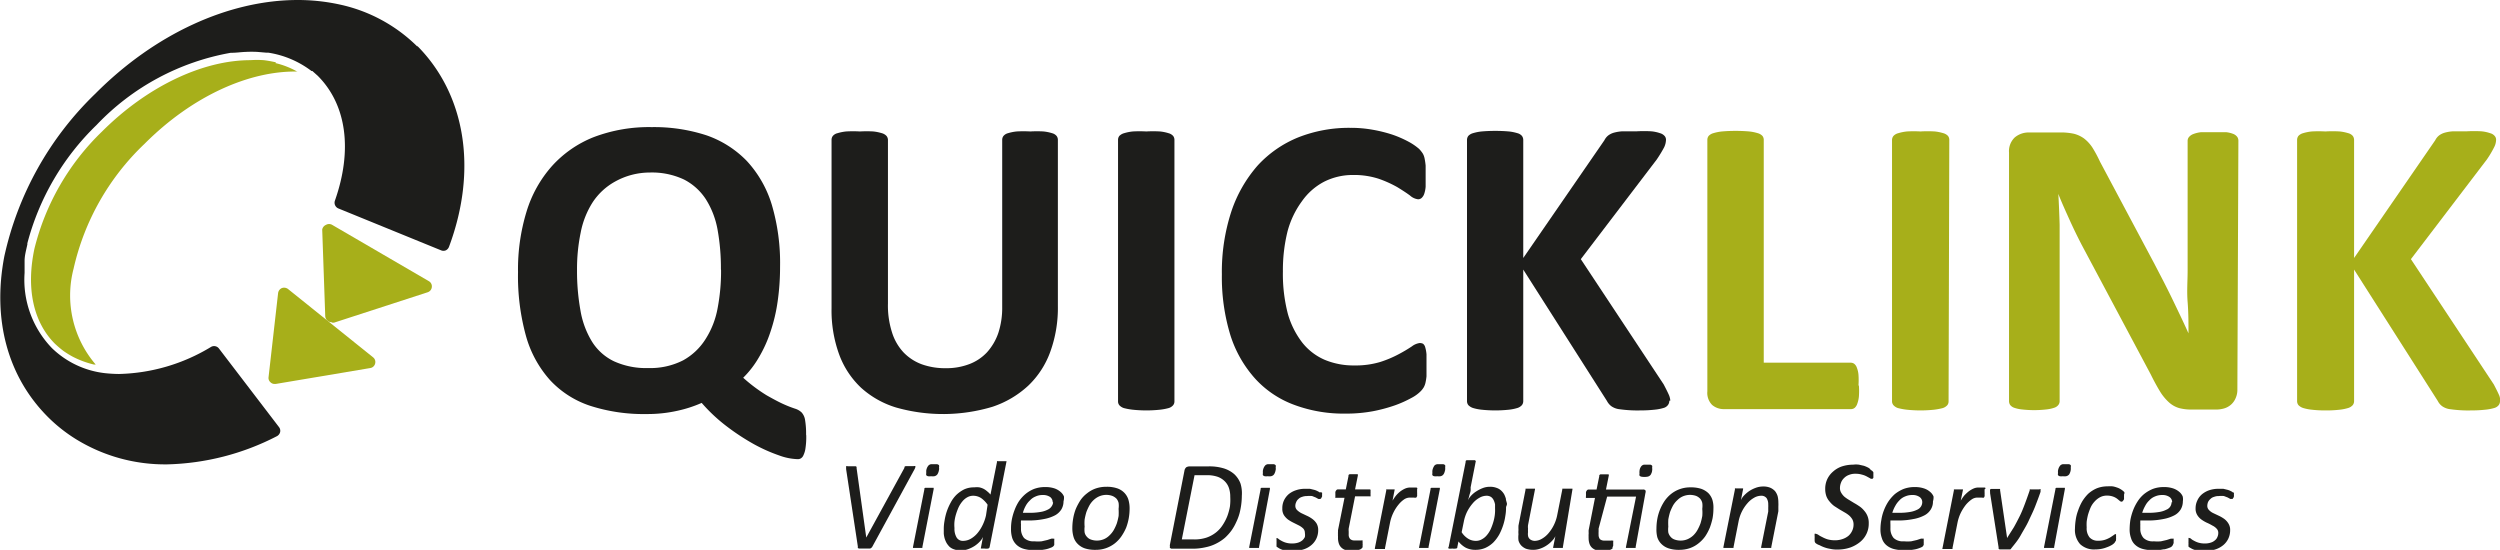
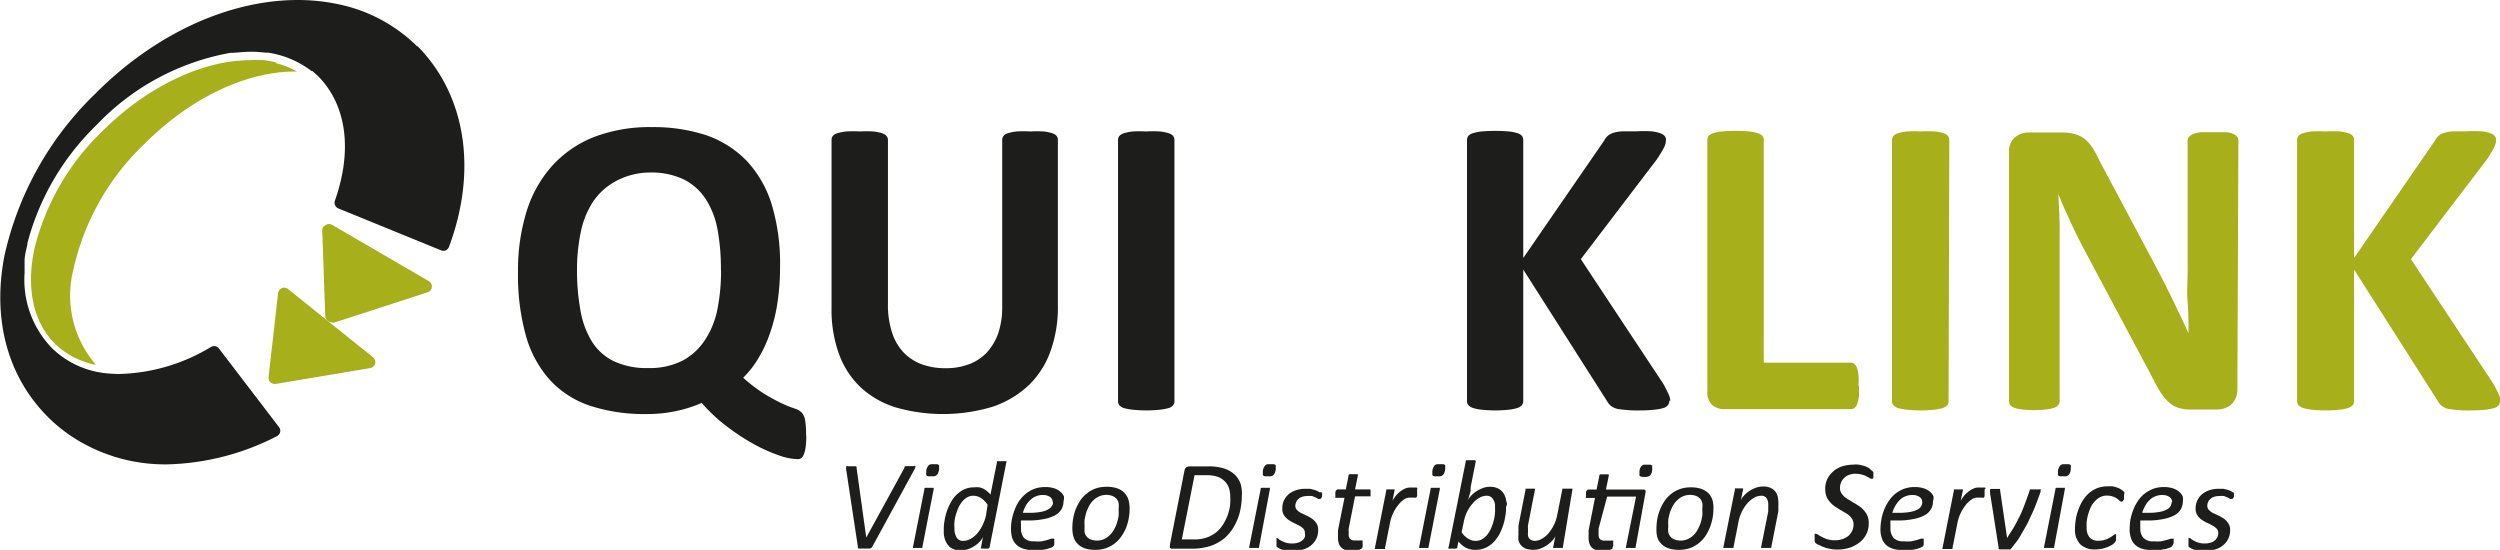
<svg xmlns="http://www.w3.org/2000/svg" id="katman_1" data-name="katman 1" viewBox="0 0 172.87 38.02">
  <defs>
    <style>.cls-1{fill:#1d1d1b;}.cls-2{fill:#a7af1a;}</style>
  </defs>
  <title>Quicklink-logo</title>
  <path class="cls-1" d="M649.21,450.56a5.08,5.08,0,0,1-.05.86,1.59,1.59,0,0,1-.14.5.46.46,0,0,1-.19.23.42.42,0,0,1-.22.05,4.06,4.06,0,0,1-1.28-.26,11.15,11.15,0,0,1-1.71-.76,15.63,15.63,0,0,1-1.87-1.22,11.47,11.47,0,0,1-1.77-1.65,8.75,8.75,0,0,1-1.66.54,9.45,9.45,0,0,1-2.15.23,12.05,12.05,0,0,1-3.9-.57,6.61,6.61,0,0,1-2.77-1.77,7.65,7.65,0,0,1-1.67-3.06,15.48,15.48,0,0,1-.55-4.41,13.64,13.64,0,0,1,.59-4.19,8.42,8.42,0,0,1,1.76-3.15,7.71,7.71,0,0,1,2.89-2,10.76,10.76,0,0,1,4-.69,11.68,11.68,0,0,1,3.8.57,7.13,7.13,0,0,1,2.78,1.77,7.78,7.78,0,0,1,1.72,3,14.18,14.18,0,0,1,.58,4.31,16.71,16.71,0,0,1-.17,2.42,11.54,11.54,0,0,1-.5,2.1,8.83,8.83,0,0,1-.8,1.76,6.6,6.6,0,0,1-1.08,1.4,11,11,0,0,0,1.63,1.22c.48.27.87.48,1.19.62a8.17,8.17,0,0,0,.77.3,1.14,1.14,0,0,1,.45.26,1,1,0,0,1,.24.53,5.69,5.69,0,0,1,.07,1m-5.89-11.44a15,15,0,0,0-.23-2.72,5.88,5.88,0,0,0-.81-2.11,3.94,3.94,0,0,0-1.52-1.37,5.21,5.21,0,0,0-2.37-.48A4.94,4.94,0,0,0,636,433a4.41,4.41,0,0,0-1.56,1.44,6,6,0,0,0-.83,2.11,12.3,12.3,0,0,0-.25,2.54,15.28,15.28,0,0,0,.24,2.84,6,6,0,0,0,.8,2.15,3.65,3.65,0,0,0,1.51,1.35,5.36,5.36,0,0,0,2.38.47,5,5,0,0,0,2.4-.53,4.26,4.26,0,0,0,1.55-1.46,5.92,5.92,0,0,0,.84-2.14,13.65,13.65,0,0,0,.24-2.62" transform="translate(-593.46 -420.45)" />
  <path class="cls-1" d="M666.61,441.61a8.89,8.89,0,0,1-.52,3.15,6.09,6.09,0,0,1-1.52,2.35,6.77,6.77,0,0,1-2.49,1.47,11.88,11.88,0,0,1-6.65.05,6.36,6.36,0,0,1-2.43-1.37,6,6,0,0,1-1.51-2.29,8.9,8.9,0,0,1-.53-3.2V430.12a.44.44,0,0,1,.09-.27.6.6,0,0,1,.32-.19,3.15,3.15,0,0,1,.6-.12,8.31,8.31,0,0,1,.95,0,8.15,8.15,0,0,1,.93,0,3.19,3.19,0,0,1,.59.12.7.7,0,0,1,.32.19.45.45,0,0,1,.1.27v11.31a6.08,6.08,0,0,0,.28,2,3.58,3.58,0,0,0,.8,1.39,3.36,3.36,0,0,0,1.26.82,4.74,4.74,0,0,0,1.64.27,4.44,4.44,0,0,0,1.64-.28,3.25,3.25,0,0,0,1.23-.82,3.87,3.87,0,0,0,.78-1.33,5.58,5.58,0,0,0,.27-1.8V430.12a.44.44,0,0,1,.09-.27.61.61,0,0,1,.31-.19,3.15,3.15,0,0,1,.6-.12,8.23,8.23,0,0,1,.94,0,7.86,7.86,0,0,1,.92,0,3,3,0,0,1,.59.12.61.61,0,0,1,.31.19.44.44,0,0,1,.09.27Z" transform="translate(-593.46 -420.45)" />
  <path class="cls-1" d="M674.67,448.21a.41.41,0,0,1-.09.26.65.65,0,0,1-.32.2,3.94,3.94,0,0,1-.59.11,9,9,0,0,1-1.89,0,4.39,4.39,0,0,1-.6-.11.71.71,0,0,1-.32-.2.41.41,0,0,1-.09-.26V430.12a.44.44,0,0,1,.09-.27.74.74,0,0,1,.33-.19,3.15,3.15,0,0,1,.6-.12,8.15,8.15,0,0,1,.93,0,8.31,8.31,0,0,1,.95,0,2.87,2.87,0,0,1,.59.12.65.65,0,0,1,.32.19.44.44,0,0,1,.09.27Z" transform="translate(-593.46 -420.45)" />
-   <path class="cls-1" d="M692.1,445.84c0,.24,0,.45,0,.63a3.71,3.71,0,0,1-.07.44,1.19,1.19,0,0,1-.12.32,1.42,1.42,0,0,1-.24.3,2.56,2.56,0,0,1-.62.44,7.71,7.71,0,0,1-1.14.51,10.68,10.68,0,0,1-1.54.41,10.06,10.06,0,0,1-1.88.16,9.76,9.76,0,0,1-3.55-.61,6.85,6.85,0,0,1-2.69-1.81,8.18,8.18,0,0,1-1.71-3,13.72,13.72,0,0,1-.59-4.21,13.41,13.41,0,0,1,.65-4.33,9.26,9.26,0,0,1,1.82-3.19,7.77,7.77,0,0,1,2.81-1.95,9.53,9.53,0,0,1,3.6-.66,8.49,8.49,0,0,1,1.54.13,9.8,9.8,0,0,1,1.37.34,7.52,7.52,0,0,1,1.14.5,4,4,0,0,1,.7.48,2,2,0,0,1,.27.34,1.11,1.11,0,0,1,.12.34,4.56,4.56,0,0,1,.07.48c0,.19,0,.42,0,.7s0,.55,0,.76a2,2,0,0,1-.1.5.68.68,0,0,1-.18.28.36.36,0,0,1-.24.09,1,1,0,0,1-.56-.26c-.23-.17-.52-.36-.88-.58a7.85,7.85,0,0,0-1.29-.58,5.52,5.52,0,0,0-1.78-.26,4.38,4.38,0,0,0-2,.47,4.32,4.32,0,0,0-1.52,1.34,6.2,6.2,0,0,0-1,2.09,11.15,11.15,0,0,0-.32,2.77,10.94,10.94,0,0,0,.34,2.92,5.89,5.89,0,0,0,1,2,4,4,0,0,0,1.55,1.19,5.17,5.17,0,0,0,2.05.39,5.92,5.92,0,0,0,1.79-.24,7.7,7.7,0,0,0,1.3-.55,10,10,0,0,0,.89-.53,1.14,1.14,0,0,1,.54-.23.52.52,0,0,1,.23.05.45.45,0,0,1,.15.24,2.38,2.38,0,0,1,.09.5c0,.21,0,.49,0,.85" transform="translate(-593.46 -420.45)" />
  <path class="cls-1" d="M708.89,448.16a.48.48,0,0,1-.09.29.55.55,0,0,1-.31.21,3.21,3.21,0,0,1-.63.12,9,9,0,0,1-1,.05,8.83,8.83,0,0,1-1.39-.08,1.22,1.22,0,0,1-.6-.22,1.07,1.07,0,0,1-.29-.35l-5.79-9.09v9.09a.45.45,0,0,1-.09.28.69.69,0,0,1-.31.2,3.19,3.19,0,0,1-.59.12,9,9,0,0,1-1.89,0,3.15,3.15,0,0,1-.6-.12.8.8,0,0,1-.32-.2.45.45,0,0,1-.09-.28V430.13a.47.47,0,0,1,.09-.28.7.7,0,0,1,.32-.19,3.15,3.15,0,0,1,.6-.12,11.18,11.18,0,0,1,1.89,0,3.19,3.19,0,0,1,.59.12.61.61,0,0,1,.31.19.47.47,0,0,1,.09.28v8.16l5.61-8.14a1,1,0,0,1,.25-.32,1.19,1.19,0,0,1,.39-.2,2.87,2.87,0,0,1,.6-.1c.25,0,.57,0,1,0a9,9,0,0,1,1,0,2.56,2.56,0,0,1,.61.13.65.65,0,0,1,.32.2.39.39,0,0,1,.09.26,1.29,1.29,0,0,1-.13.52,9.4,9.4,0,0,1-.51.84l-5.25,6.89,5.73,8.66c.21.4.34.67.39.8a1.34,1.34,0,0,1,.07.32" transform="translate(-593.46 -420.45)" />
  <path class="cls-1" d="M622.33,423.68a10.88,10.88,0,0,0-5.39-2.92,13.59,13.59,0,0,0-2.88-.31c-4.8,0-9.91,2.36-14,6.47a22.25,22.25,0,0,0-6.3,11.25c-.84,4.38.23,8.32,3,11.1a10.77,10.77,0,0,0,1.94,1.54,11.73,11.73,0,0,0,6.34,1.75,17.41,17.41,0,0,0,7.57-1.95.44.44,0,0,0,.22-.28.41.41,0,0,0-.08-.35l-4.15-5.43a.42.42,0,0,0-.55-.11,12.81,12.81,0,0,1-6.36,1.87,9.72,9.72,0,0,1-1-.06,6.28,6.28,0,0,1-3.63-1.72,6.8,6.8,0,0,1-1.9-5.21c0-.18,0-.36,0-.54l0-.29c0-.37.11-.75.19-1.13a.24.24,0,0,0,0-.08,17.57,17.57,0,0,1,4.78-8.18,16.84,16.84,0,0,1,9.29-5h.07c.32,0,.63-.05.94-.06a7.85,7.85,0,0,1,.84,0l.58.05H612a6.61,6.61,0,0,1,3,1.27h0l.06,0h0l.37.33c2,2,2.42,5.14,1.19,8.63a.43.43,0,0,0,.23.54l7.11,2.9a.42.42,0,0,0,.33,0,.45.45,0,0,0,.22-.25c2-5.37,1.12-10.56-2.21-13.9" transform="translate(-593.46 -420.45)" />
  <path class="cls-2" d="M722,447.11a5.28,5.28,0,0,1,0,.75,2,2,0,0,1-.11.5.66.66,0,0,1-.18.29.41.41,0,0,1-.26.09h-8.78a1.23,1.23,0,0,1-.82-.29,1.18,1.18,0,0,1-.33-.94V430.12a.44.44,0,0,1,.09-.27.7.7,0,0,1,.32-.19,3.15,3.15,0,0,1,.6-.12,11.18,11.18,0,0,1,1.89,0,3.19,3.19,0,0,1,.59.12.7.7,0,0,1,.32.19.44.44,0,0,1,.09.27v15.41h6a.4.4,0,0,1,.26.08.58.58,0,0,1,.18.27,1.7,1.7,0,0,1,.11.48,5.47,5.47,0,0,1,0,.75" transform="translate(-593.46 -420.45)" />
  <path class="cls-2" d="M728.2,448.21a.41.41,0,0,1-.09.26.71.71,0,0,1-.32.2,4.51,4.51,0,0,1-.59.11,9,9,0,0,1-1.89,0,4.39,4.39,0,0,1-.6-.11.71.71,0,0,1-.32-.2.42.42,0,0,1-.1-.26V430.12a.45.45,0,0,1,.1-.27.68.68,0,0,1,.33-.19,3.15,3.15,0,0,1,.6-.12,8,8,0,0,1,.93,0,8.42,8.42,0,0,1,1,0,3.19,3.19,0,0,1,.59.12.7.7,0,0,1,.32.19.44.44,0,0,1,.09.27Z" transform="translate(-593.46 -420.45)" />
  <path class="cls-2" d="M748.17,447.38a1.4,1.4,0,0,1-.12.6,1.23,1.23,0,0,1-.32.45,1.27,1.27,0,0,1-.47.26,2,2,0,0,1-.55.08h-1.66a3.39,3.39,0,0,1-.9-.1,1.81,1.81,0,0,1-.69-.38,3.41,3.41,0,0,1-.62-.74c-.19-.31-.42-.72-.66-1.21l-4.77-8.95c-.28-.54-.56-1.11-.84-1.73s-.55-1.21-.78-1.8h0q.06,1.06.09,2.13c0,.7,0,1.43,0,2.18v10a.43.43,0,0,1-.08.27.58.58,0,0,1-.28.2,2.44,2.44,0,0,1-.54.12,7.51,7.51,0,0,1-1.73,0,2.34,2.34,0,0,1-.53-.12.6.6,0,0,1-.27-.2.5.5,0,0,1-.07-.27V431a1.31,1.31,0,0,1,.4-1.05,1.5,1.5,0,0,1,1-.34h2.09a4.25,4.25,0,0,1,1,.09,2.08,2.08,0,0,1,.69.32,2.6,2.6,0,0,1,.57.61,8.45,8.45,0,0,1,.54,1l3.73,7,.65,1.25c.21.41.41.81.61,1.22l.58,1.21c.19.4.37.79.55,1.19h0c0-.7,0-1.42-.06-2.17s0-1.46,0-2.14v-9a.41.41,0,0,1,.09-.26.72.72,0,0,1,.3-.21,2.12,2.12,0,0,1,.55-.13q.33,0,.87,0t.84,0a1.86,1.86,0,0,1,.53.13.63.63,0,0,1,.26.21.46.46,0,0,1,.07.26Z" transform="translate(-593.46 -420.45)" />
  <path class="cls-2" d="M766.33,448.16a.47.47,0,0,1-.08.29.58.58,0,0,1-.31.21,3.21,3.21,0,0,1-.63.12,9,9,0,0,1-1,.05,8.74,8.74,0,0,1-1.39-.08,1.22,1.22,0,0,1-.6-.22,1,1,0,0,1-.29-.35l-5.79-9.09v9.09a.45.45,0,0,1-.09.28.69.69,0,0,1-.31.2,3.19,3.19,0,0,1-.59.12,8.12,8.12,0,0,1-1,.05,7.94,7.94,0,0,1-.94-.05,3.15,3.15,0,0,1-.6-.12.8.8,0,0,1-.32-.2.45.45,0,0,1-.09-.28V430.13a.47.47,0,0,1,.09-.28.7.7,0,0,1,.32-.19,3.15,3.15,0,0,1,.6-.12,8.23,8.23,0,0,1,.94,0,8.42,8.42,0,0,1,1,0,3.19,3.19,0,0,1,.59.12.61.61,0,0,1,.31.19.47.47,0,0,1,.09.28v8.16l5.61-8.14a1,1,0,0,1,.25-.32,1.19,1.19,0,0,1,.39-.2,2.65,2.65,0,0,1,.6-.1c.25,0,.57,0,.95,0a8.89,8.89,0,0,1,1,0,2.56,2.56,0,0,1,.61.13.61.61,0,0,1,.32.2.39.39,0,0,1,.09.26,1.16,1.16,0,0,1-.14.52,7,7,0,0,1-.5.84l-5.25,6.89,5.73,8.66c.21.4.34.67.39.8a1.23,1.23,0,0,1,.06.32" transform="translate(-593.46 -420.45)" />
  <path class="cls-2" d="M616.38,442.73a.41.41,0,0,1-.24-.08.44.44,0,0,1-.19-.33l-.21-6A.44.44,0,0,1,616,436a.42.42,0,0,1,.43,0l6.68,3.89a.41.41,0,0,1,.21.41.42.42,0,0,1-.29.36l-6.47,2.1-.13,0" transform="translate(-593.46 -420.45)" />
  <path class="cls-2" d="M612.54,424.74l-.09,0c-.24-.05-.49-.1-.76-.13a6.75,6.75,0,0,0-.91,0c-3.33,0-7.16,1.84-10.25,4.92a16.89,16.89,0,0,0-4.69,8.12c-.58,2.74-.08,5.06,1.41,6.56a7.34,7.34,0,0,0,.6.51,6.65,6.65,0,0,0,.63.39l0,0a6.28,6.28,0,0,0,1.49.55.45.45,0,0,1,.11,0,7.33,7.33,0,0,1-1.53-6.64,17.08,17.08,0,0,1,4.9-8.62c3.33-3.34,7.31-5.09,10.65-5l-.09,0a5.72,5.72,0,0,0-1.51-.59" transform="translate(-593.46 -420.45)" />
  <path class="cls-2" d="M612.45,447a.4.4,0,0,1-.29-.12.39.39,0,0,1-.13-.35l.66-5.81a.44.44,0,0,1,.26-.35.45.45,0,0,1,.42.06l5.89,4.73a.41.41,0,0,1,.14.43.41.41,0,0,1-.34.31L612.52,447h-.07" transform="translate(-593.46 -420.45)" />
  <path class="cls-1" d="M653.78,458.25a.19.19,0,0,1-.07.08.19.19,0,0,1-.09.05l-.14,0H653l-.14,0a.12.12,0,0,1-.08-.05.11.11,0,0,1,0-.08l-.81-5.34a.76.76,0,0,1,0-.14.09.09,0,0,1,0-.08.3.3,0,0,1,.12,0h.42l.12,0a.1.1,0,0,1,.06.05.14.14,0,0,1,0,.07l.67,4.81h0L656,452.8l0-.07.08-.05.13,0h.43a.23.23,0,0,1,.11,0,.09.09,0,0,1,0,.09.64.64,0,0,1-.07.16Z" transform="translate(-593.46 -420.45)" />
  <path class="cls-1" d="M657.24,458.28l0,.06-.07,0-.11,0h-.36l-.11,0,0,0v-.06l.79-4a.05.05,0,0,1,0-.05.1.1,0,0,1,.06-.05l.12,0h.36l.1,0s0,0,0,.05a.07.07,0,0,1,0,.05Zm1.14-5.31a.52.52,0,0,1-.06.2.3.3,0,0,1-.1.14.35.35,0,0,1-.15.07.79.79,0,0,1-.23,0,.68.68,0,0,1-.21,0,.24.24,0,0,1-.12-.07.26.26,0,0,1,0-.14,1.91,1.91,0,0,1,0-.2.86.86,0,0,1,.07-.21.71.71,0,0,1,.1-.14.35.35,0,0,1,.15-.07l.23,0,.2,0a.23.23,0,0,1,.13.07.23.23,0,0,1,0,.14A.55.55,0,0,1,658.38,453Z" transform="translate(-593.46 -420.45)" />
  <path class="cls-1" d="M661.89,458.28a.13.13,0,0,1-.1.1.79.79,0,0,1-.26,0h-.15l-.09,0a.07.07,0,0,1,0,0,.06.06,0,0,1,0-.06l.14-.74a1.21,1.21,0,0,1-.21.31,2,2,0,0,1-.35.3,2.2,2.2,0,0,1-.46.23,1.52,1.52,0,0,1-.51.09,1.18,1.18,0,0,1-.45-.07.88.88,0,0,1-.33-.18,1.39,1.39,0,0,1-.21-.27,1.69,1.69,0,0,1-.13-.31,1.91,1.91,0,0,1-.06-.33c0-.1,0-.2,0-.3a3,3,0,0,1,.05-.57,3.93,3.93,0,0,1,.15-.64,3.76,3.76,0,0,1,.27-.62,2.22,2.22,0,0,1,.4-.55,2.29,2.29,0,0,1,.54-.38,1.59,1.59,0,0,1,.7-.14,1.34,1.34,0,0,1,.35,0,1.25,1.25,0,0,1,.31.11,1.44,1.44,0,0,1,.25.18,1.39,1.39,0,0,1,.21.21l.45-2.25a.14.14,0,0,1,0-.06.18.18,0,0,1,.07,0l.11,0h.36l.11,0,0,0a.06.06,0,0,1,0,.06Zm-.14-2.93a1.8,1.8,0,0,0-.45-.46,1,1,0,0,0-.54-.16.82.82,0,0,0-.42.11,1.17,1.17,0,0,0-.34.29,1.91,1.91,0,0,0-.26.41,4.09,4.09,0,0,0-.18.49,2.84,2.84,0,0,0-.1.49,2.42,2.42,0,0,0,0,.45,1.18,1.18,0,0,0,.15.65.5.5,0,0,0,.46.23,1.09,1.09,0,0,0,.49-.13,1.74,1.74,0,0,0,.46-.37,2.59,2.59,0,0,0,.37-.56,3.05,3.05,0,0,0,.25-.7Z" transform="translate(-593.46 -420.45)" />
  <path class="cls-1" d="M667,455.12a1.09,1.09,0,0,1-.14.54,1.19,1.19,0,0,1-.44.42,2.66,2.66,0,0,1-.77.26,5.23,5.23,0,0,1-1.12.1h-.47a1.35,1.35,0,0,0,0,.28,2.26,2.26,0,0,0,0,.25,1,1,0,0,0,.21.68.94.94,0,0,0,.71.23,2.64,2.64,0,0,0,.51,0l.39-.09.27-.09a.41.41,0,0,1,.15,0l.06,0a.15.15,0,0,1,0,.08s0,.06,0,.1l0,.13s0,.08,0,.12a.36.36,0,0,1-.07.1.54.54,0,0,1-.19.1,1.74,1.74,0,0,1-.32.1,3.8,3.8,0,0,1-.4.06l-.44,0a2.4,2.4,0,0,1-.69-.09,1.22,1.22,0,0,1-.49-.27,1.15,1.15,0,0,1-.3-.46,2,2,0,0,1-.09-.64,3.44,3.44,0,0,1,.05-.62,3.94,3.94,0,0,1,.18-.65,3.21,3.21,0,0,1,.3-.62,2.52,2.52,0,0,1,.46-.52,2.23,2.23,0,0,1,.6-.36,2.13,2.13,0,0,1,.78-.13,1.91,1.91,0,0,1,.63.09,1.22,1.22,0,0,1,.42.24.82.82,0,0,1,.24.32A.94.94,0,0,1,667,455.12Zm-.75.06a.45.45,0,0,0-.17-.36.84.84,0,0,0-.51-.14,1.12,1.12,0,0,0-.5.1,1.05,1.05,0,0,0-.39.27,1.45,1.45,0,0,0-.3.39,2.2,2.2,0,0,0-.19.47h.45a4.15,4.15,0,0,0,.77-.06,1.63,1.63,0,0,0,.5-.16.62.62,0,0,0,.27-.23A.55.55,0,0,0,666.28,455.18Z" transform="translate(-593.46 -420.45)" />
  <path class="cls-1" d="M671.57,455.62a3.88,3.88,0,0,1-.06.67,3.69,3.69,0,0,1-.18.65,3.51,3.51,0,0,1-.33.6,2.27,2.27,0,0,1-.45.48,2.11,2.11,0,0,1-1.34.45,2.26,2.26,0,0,1-.73-.1,1.27,1.27,0,0,1-.49-.3,1.13,1.13,0,0,1-.29-.47,2.11,2.11,0,0,1-.09-.64,3.88,3.88,0,0,1,.06-.67,3.46,3.46,0,0,1,.18-.65,4.3,4.3,0,0,1,.32-.6,2.1,2.1,0,0,1,.46-.48,2,2,0,0,1,.59-.33,2.23,2.23,0,0,1,.75-.12,2.2,2.2,0,0,1,.72.1,1.24,1.24,0,0,1,.5.3,1.2,1.2,0,0,1,.29.47A2.11,2.11,0,0,1,671.57,455.62Zm-.76,0a1.54,1.54,0,0,0,0-.39.71.71,0,0,0-.15-.3.86.86,0,0,0-.29-.19,1.22,1.22,0,0,0-.42-.07,1.25,1.25,0,0,0-.48.1,1.4,1.4,0,0,0-.39.26,1.53,1.53,0,0,0-.29.37,3.82,3.82,0,0,0-.21.46,4.7,4.7,0,0,0-.12.51,2.89,2.89,0,0,0,0,.5,1.62,1.62,0,0,0,0,.4.62.62,0,0,0,.16.3.63.63,0,0,0,.28.19,1.22,1.22,0,0,0,.42.07,1.25,1.25,0,0,0,.48-.1,1.22,1.22,0,0,0,.38-.26,1.63,1.63,0,0,0,.3-.38,3.22,3.22,0,0,0,.21-.46,4.54,4.54,0,0,0,.12-.5A4.38,4.38,0,0,0,670.81,455.66Z" transform="translate(-593.46 -420.45)" />
  <path class="cls-1" d="M679.33,454.73a4.95,4.95,0,0,1-.16,1.22,3.47,3.47,0,0,1-.23.61,3.33,3.33,0,0,1-.33.58,3.51,3.51,0,0,1-.45.5,3,3,0,0,1-.59.39,2.81,2.81,0,0,1-.74.26,4,4,0,0,1-1,.1h-1.27l-.11,0-.09-.05a.13.13,0,0,1,0-.09.38.38,0,0,1,0-.15l1-5.09a.4.4,0,0,1,.13-.25.48.48,0,0,1,.24-.06H677a3.44,3.44,0,0,1,1.09.14,2,2,0,0,1,.72.4,1.72,1.72,0,0,1,.43.65A2.32,2.32,0,0,1,679.33,454.73Zm-.8.07a1.89,1.89,0,0,0-.09-.6,1.2,1.2,0,0,0-.29-.47,1.33,1.33,0,0,0-.49-.31,2.23,2.23,0,0,0-.8-.11h-.8l-.88,4.44H676a2.6,2.6,0,0,0,.9-.13,2.19,2.19,0,0,0,.64-.35,2.11,2.11,0,0,0,.47-.52,3.32,3.32,0,0,0,.32-.62,3.9,3.9,0,0,0,.18-.67A3.85,3.85,0,0,0,678.53,454.8Z" transform="translate(-593.46 -420.45)" />
  <path class="cls-1" d="M680.52,458.28l0,.06-.07,0-.11,0H680l-.11,0-.05,0v-.06l.79-4a.05.05,0,0,1,0-.05.1.1,0,0,1,.06-.05l.12,0h.36l.1,0s0,0,0,.05a.07.07,0,0,1,0,.05Zm1.14-5.31a.52.52,0,0,1-.06.2.3.3,0,0,1-.1.14.35.35,0,0,1-.15.07.79.79,0,0,1-.23,0,.68.68,0,0,1-.21,0,.24.24,0,0,1-.12-.07.2.2,0,0,1,0-.14.72.72,0,0,1,0-.2.86.86,0,0,1,.07-.21.71.71,0,0,1,.1-.14.35.35,0,0,1,.15-.07l.23,0,.2,0a.23.23,0,0,1,.13.07.23.23,0,0,1,0,.14A.55.55,0,0,1,681.66,453Z" transform="translate(-593.46 -420.45)" />
  <path class="cls-1" d="M684.88,454.52a.74.74,0,0,1,0,.12l0,.14-.06.12a.1.1,0,0,1-.08.05.41.41,0,0,1-.12,0l-.18-.1-.25-.1a1.78,1.78,0,0,0-.35,0,1,1,0,0,0-.35.06.58.58,0,0,0-.25.15.51.51,0,0,0-.15.21.58.58,0,0,0-.06.26.4.4,0,0,0,.12.29,1.27,1.27,0,0,0,.29.21l.38.18a2,2,0,0,1,.38.22,1.14,1.14,0,0,1,.3.32.89.89,0,0,1,.11.46,1.35,1.35,0,0,1-.12.57,1.31,1.31,0,0,1-.35.46,1.53,1.53,0,0,1-.55.3,2.27,2.27,0,0,1-.72.11,2.47,2.47,0,0,1-.39,0l-.33-.08a1.17,1.17,0,0,1-.25-.11l-.17-.11,0-.07a.28.28,0,0,1,0-.09v-.09s0-.06,0-.1l0-.1a.36.36,0,0,1,0-.09.15.15,0,0,1,0-.06s0,0,0,0a.22.22,0,0,1,.13.06,1.16,1.16,0,0,0,.2.13,1.42,1.42,0,0,0,.3.13,1.44,1.44,0,0,0,.45.06,1.33,1.33,0,0,0,.42-.06.9.9,0,0,0,.29-.16.76.76,0,0,0,.17-.23.87.87,0,0,0,0-.28.44.44,0,0,0-.11-.3,1.27,1.27,0,0,0-.29-.21l-.38-.19a2.88,2.88,0,0,1-.38-.22,1.23,1.23,0,0,1-.29-.31.84.84,0,0,1-.11-.47,1.24,1.24,0,0,1,.11-.54,1.34,1.34,0,0,1,.32-.43,1.56,1.56,0,0,1,.51-.28,1.89,1.89,0,0,1,.65-.1l.32,0,.29.07a1,1,0,0,1,.23.09.66.66,0,0,1,.15.09A.2.2,0,0,1,684.88,454.52Z" transform="translate(-593.46 -420.45)" />
  <path class="cls-1" d="M688.23,454.35s0,0,0,.08a.3.3,0,0,1,0,.1l0,.1a.56.56,0,0,1,0,.08.1.1,0,0,1,0,.06.1.1,0,0,1-.07,0h-1l-.44,2.22a1.12,1.12,0,0,0,0,.21c0,.07,0,.14,0,.19a.45.45,0,0,0,.1.33.41.41,0,0,0,.3.1l.21,0,.15,0,.12,0a.13.13,0,0,1,.08,0s0,0,0,0,0,.05,0,.09a.62.62,0,0,1,0,.13.31.31,0,0,1,0,.13.56.56,0,0,1,0,.12.28.28,0,0,1-.06.08l-.1.07-.17.05-.19,0h-.21a1.81,1.81,0,0,1-.43,0,.74.74,0,0,1-.3-.17.68.68,0,0,1-.18-.28,1.22,1.22,0,0,1-.06-.41v-.11a.68.68,0,0,1,0-.14.68.68,0,0,1,0-.14c0-.05,0-.09,0-.13l.45-2.24h-.55s-.06,0-.08,0,0-.06,0-.12a.71.71,0,0,1,0-.14.66.66,0,0,1,0-.15.35.35,0,0,1,.07-.12.14.14,0,0,1,.1-.05h.55l.19-.94a.07.07,0,0,1,0-.06l.07-.05.12,0h.35l.1,0s0,0,0,.05a.11.11,0,0,1,0,.06l-.19.94h1a.08.08,0,0,1,.08.05A.2.2,0,0,1,688.23,454.35Z" transform="translate(-593.46 -420.45)" />
  <path class="cls-1" d="M691.45,454.31v.07s0,.07,0,.11a.7.7,0,0,1,0,.14.5.5,0,0,1,0,.13l-.06.1a.07.07,0,0,1-.06,0,.13.13,0,0,1-.08,0l-.09,0-.12,0-.15,0a.72.72,0,0,0-.35.13,1.82,1.82,0,0,0-.38.36,2.72,2.72,0,0,0-.35.55,2.86,2.86,0,0,0-.23.68l-.35,1.77,0,.06-.07,0-.12,0h-.35l-.11,0-.05,0v-.06l.79-4a.09.09,0,0,1,0-.06.15.15,0,0,1,.06,0l.11,0h.31l.09,0s0,0,0,0a.06.06,0,0,1,0,.06l-.14.72a3.64,3.64,0,0,1,.24-.35,2.06,2.06,0,0,1,.3-.29,1.68,1.68,0,0,1,.34-.2.92.92,0,0,1,.36-.07h.15l.14,0,.12,0a.13.13,0,0,1,.07.05S691.45,454.27,691.45,454.31Z" transform="translate(-593.46 -420.45)" />
  <path class="cls-1" d="M692.24,458.28l0,.06-.07,0-.12,0h-.35l-.11,0a.11.11,0,0,1,0,0,.06.06,0,0,1,0-.06l.79-4a.05.05,0,0,1,0-.05.1.1,0,0,1,.06-.05l.12,0h.36l.1,0a.08.08,0,0,1,0,.05.07.07,0,0,1,0,.05Zm1.14-5.31a.8.8,0,0,1-.06.2.39.39,0,0,1-.1.14.35.35,0,0,1-.15.07.82.82,0,0,1-.23,0,.68.68,0,0,1-.21,0,.18.18,0,0,1-.12-.07.2.2,0,0,1,0-.14.79.79,0,0,1,0-.2.86.86,0,0,1,.07-.21.67.67,0,0,1,.09-.14.39.39,0,0,1,.16-.07l.22,0,.21,0a.23.23,0,0,1,.13.07.33.33,0,0,1,0,.14A.86.86,0,0,1,693.38,453Z" transform="translate(-593.46 -420.45)" />
  <path class="cls-1" d="M697.6,455.54a3.13,3.13,0,0,1-.05.59,3.71,3.71,0,0,1-.15.64,4,4,0,0,1-.27.64,2.7,2.7,0,0,1-.4.54,1.93,1.93,0,0,1-.55.38,1.67,1.67,0,0,1-.69.14,1.45,1.45,0,0,1-.68-.15,1.66,1.66,0,0,1-.5-.43l-.08.39c0,.05,0,.08-.09.1a.91.91,0,0,1-.27,0,.62.62,0,0,1-.24,0s-.06-.06,0-.1l1.18-5.9a.09.09,0,0,1,0-.06s0,0,.06-.05l.12,0h.36l.1,0,.05.05a.06.06,0,0,1,0,.06l-.35,1.77a2,2,0,0,1,0,.24,1.82,1.82,0,0,1-.07.25l-.06.23-.06.18a1.41,1.41,0,0,1,.22-.32,1.79,1.79,0,0,1,.36-.3,2.38,2.38,0,0,1,.45-.23,1.37,1.37,0,0,1,.49-.09,1.22,1.22,0,0,1,.45.07.89.89,0,0,1,.32.18,1.13,1.13,0,0,1,.22.27,1.66,1.66,0,0,1,.12.31c0,.11.05.21.07.32S697.6,455.46,697.6,455.54Zm-.76.07c0-.08,0-.17,0-.28a1.15,1.15,0,0,0-.09-.28.58.58,0,0,0-.18-.23.56.56,0,0,0-.33-.09,1,1,0,0,0-.48.14,1.64,1.64,0,0,0-.46.38,2.89,2.89,0,0,0-.38.56,2.7,2.7,0,0,0-.24.71l-.15.73a1.37,1.37,0,0,0,.45.45,1,1,0,0,0,.54.15.81.81,0,0,0,.41-.11,1.13,1.13,0,0,0,.34-.28,1.84,1.84,0,0,0,.26-.4,3.94,3.94,0,0,0,.18-.48,3,3,0,0,0,.11-.5A2.71,2.71,0,0,0,696.84,455.61Z" transform="translate(-593.46 -420.45)" />
  <path class="cls-1" d="M701.53,458.28l0,.06s0,0-.06,0l-.11,0H701l-.09,0a.1.1,0,0,1-.05,0v-.06l.15-.75a1.21,1.21,0,0,1-.23.32,2,2,0,0,1-.35.3,1.91,1.91,0,0,1-.45.23,1.47,1.47,0,0,1-.5.09,1.52,1.52,0,0,1-.51-.08,1,1,0,0,1-.33-.23.85.85,0,0,1-.18-.34,1.88,1.88,0,0,1,0-.43,1.46,1.46,0,0,1,0-.29,2.87,2.87,0,0,1,0-.31l.49-2.49a.09.09,0,0,1,0-.06l.07,0,.12,0h.35l.11,0s0,0,0,0a.13.13,0,0,1,0,.06l-.48,2.46a1,1,0,0,0,0,.24,2.11,2.11,0,0,0,0,.25.88.88,0,0,0,0,.24.37.37,0,0,0,.08.19.4.4,0,0,0,.16.12.52.52,0,0,0,.23.05,1,1,0,0,0,.48-.14,1.7,1.7,0,0,0,.45-.37,2.75,2.75,0,0,0,.62-1.28l.35-1.76,0-.06.07,0,.12,0h.35l.11,0,.05,0a.13.13,0,0,1,0,.06Z" transform="translate(-593.46 -420.45)" />
  <path class="cls-1" d="M706.56,458.28a.09.09,0,0,1,0,.06l-.06,0-.12,0H706l-.11,0,0,0s0,0,0-.06l.7-3.49h-2L704,457q0,.09,0,.21a1.34,1.34,0,0,0,0,.19.5.5,0,0,0,.09.33.44.44,0,0,0,.31.1l.2,0,.16,0,.11,0a.13.13,0,0,1,.08,0s0,0,.06,0a.2.2,0,0,1,0,.09s0,.08,0,.13l0,.13a.61.61,0,0,1-.05.12.16.16,0,0,1,0,.08l-.11.07-.16.05-.2,0h-.2a1.75,1.75,0,0,1-.43,0,.85.85,0,0,1-.31-.17.68.68,0,0,1-.18-.28,1.22,1.22,0,0,1-.06-.41.45.45,0,0,1,0-.11.66.66,0,0,1,0-.14.68.68,0,0,0,0-.14l0-.13.44-2.24h-.55s-.06,0-.07,0a.17.17,0,0,1,0-.12.71.71,0,0,1,0-.14.66.66,0,0,1,0-.15.35.35,0,0,1,.07-.12.14.14,0,0,1,.1-.05h.56l.19-.94a.11.11,0,0,1,0-.06l.07-.05.12,0h.35l.11,0,0,.05a.06.06,0,0,1,0,.06l-.19.94h2.56a.19.19,0,0,1,.17.06.24.24,0,0,1,0,.17ZM707.7,453a.52.52,0,0,1-.06.2.3.3,0,0,1-.1.14.35.35,0,0,1-.15.07,1.22,1.22,0,0,1-.44,0,.24.24,0,0,1-.12-.07.26.26,0,0,1,0-.14.79.79,0,0,1,0-.2.58.58,0,0,1,.06-.21.45.45,0,0,1,.1-.14.35.35,0,0,1,.15-.07l.22,0,.22,0a.24.24,0,0,1,.12.07.23.23,0,0,1,0,.14A.55.55,0,0,1,707.7,453Z" transform="translate(-593.46 -420.45)" />
  <path class="cls-1" d="M711.94,455.62a3.88,3.88,0,0,1-.06.67,4.84,4.84,0,0,1-.19.65,3.46,3.46,0,0,1-.32.6,2.32,2.32,0,0,1-.46.48,2,2,0,0,1-.59.33,2.23,2.23,0,0,1-.75.12,2.2,2.2,0,0,1-.72-.1,1.24,1.24,0,0,1-.5-.3,1.13,1.13,0,0,1-.29-.47A2.11,2.11,0,0,1,708,457a3.88,3.88,0,0,1,.06-.67,3.31,3.31,0,0,1,.51-1.25,2.29,2.29,0,0,1,.45-.48,2.11,2.11,0,0,1,1.34-.45,2.26,2.26,0,0,1,.73.1,1.39,1.39,0,0,1,.5.3,1.18,1.18,0,0,1,.28.47A1.83,1.83,0,0,1,711.94,455.62Zm-.77,0a1.54,1.54,0,0,0,0-.39.71.71,0,0,0-.15-.3.82.82,0,0,0-.28-.19,1.33,1.33,0,0,0-.43-.07,1.29,1.29,0,0,0-.48.1,1.22,1.22,0,0,0-.38.26,1.57,1.57,0,0,0-.3.37,3.82,3.82,0,0,0-.21.46,4.7,4.7,0,0,0-.12.51,4.38,4.38,0,0,0,0,.5,1.62,1.62,0,0,0,0,.4.72.72,0,0,0,.16.3.63.63,0,0,0,.28.19,1.22,1.22,0,0,0,.42.07,1.21,1.21,0,0,0,.48-.1,1.4,1.4,0,0,0,.39-.26,1.59,1.59,0,0,0,.29-.38,3.22,3.22,0,0,0,.21-.46,4.54,4.54,0,0,0,.12-.5A2.92,2.92,0,0,0,711.17,455.66Z" transform="translate(-593.46 -420.45)" />
  <path class="cls-1" d="M716.43,455.18a3,3,0,0,1,0,.31c0,.1,0,.2,0,.31l-.49,2.48,0,.06-.07,0-.12,0h-.35l-.11,0-.05,0s0,0,0-.06l.49-2.46c0-.09,0-.18,0-.26a1.93,1.93,0,0,0,0-.23.78.78,0,0,0-.11-.43.45.45,0,0,0-.39-.17,1,1,0,0,0-.48.14,1.7,1.7,0,0,0-.45.37,2.67,2.67,0,0,0-.62,1.26l-.35,1.78,0,.06-.07,0-.11,0h-.36l-.11,0-.05,0v-.06l.8-4a.09.09,0,0,1,0-.06.15.15,0,0,1,.06,0l.1,0h.31l.09,0s0,0,0,0a.13.13,0,0,1,0,.06l-.15.76a1.09,1.09,0,0,1,.21-.32,2.24,2.24,0,0,1,.36-.31,2.2,2.2,0,0,1,.46-.23,1.48,1.48,0,0,1,.51-.09,1.21,1.21,0,0,1,.5.09,1,1,0,0,1,.32.23,1.06,1.06,0,0,1,.18.35A1.75,1.75,0,0,1,716.43,455.18Z" transform="translate(-593.46 -420.45)" />
  <path class="cls-1" d="M723,453.11v.08s0,.06,0,.1l0,.1,0,.1-.06.07s0,0-.06,0a.21.21,0,0,1-.13-.05l-.22-.12a1.33,1.33,0,0,0-.32-.12,1.44,1.44,0,0,0-.43-.06,1.13,1.13,0,0,0-.47.08.91.91,0,0,0-.34.22.85.85,0,0,0-.21.32,1,1,0,0,0-.07.36.62.62,0,0,0,.09.34,1.13,1.13,0,0,0,.22.27,2.57,2.57,0,0,0,.32.22l.36.22c.13.07.25.15.37.23a1.52,1.52,0,0,1,.32.3,1.24,1.24,0,0,1,.31.87,1.62,1.62,0,0,1-.59,1.28,2.3,2.3,0,0,1-.69.39,2.72,2.72,0,0,1-.89.14,2,2,0,0,1-.5-.05,2.13,2.13,0,0,1-.42-.11,2.33,2.33,0,0,1-.31-.14A.87.87,0,0,1,719,458a.24.24,0,0,1-.06-.17.28.28,0,0,1,0-.08.44.44,0,0,1,0-.1l0-.11a.3.3,0,0,1,0-.1.16.16,0,0,1,0-.08.09.09,0,0,1,.07,0,.46.46,0,0,1,.18.07,1.5,1.5,0,0,0,.26.15,2.16,2.16,0,0,0,.37.16,1.9,1.9,0,0,0,.51.07,1.59,1.59,0,0,0,.55-.09,1.25,1.25,0,0,0,.41-.23,1.07,1.07,0,0,0,.25-.35,1,1,0,0,0,.09-.42.75.75,0,0,0-.08-.35,1.13,1.13,0,0,0-.22-.27,2,2,0,0,0-.32-.22l-.36-.21-.36-.23a1.77,1.77,0,0,1-.31-.3,1.21,1.21,0,0,1-.23-.38,1.5,1.5,0,0,1-.08-.5,1.57,1.57,0,0,1,.13-.65,1.55,1.55,0,0,1,.39-.53,1.78,1.78,0,0,1,.61-.37,2.53,2.53,0,0,1,.8-.13,1.7,1.7,0,0,1,.4,0l.35.08a2.26,2.26,0,0,1,.26.11.61.61,0,0,1,.15.1.33.33,0,0,1,.06.08A.36.36,0,0,1,723,453.11Z" transform="translate(-593.46 -420.45)" />
  <path class="cls-1" d="M727.12,455.12a1,1,0,0,1-.14.54,1.12,1.12,0,0,1-.44.42,2.56,2.56,0,0,1-.77.26,5.17,5.17,0,0,1-1.12.1h-.47a2.7,2.7,0,0,0,0,.28c0,.09,0,.18,0,.25a1,1,0,0,0,.22.68.92.92,0,0,0,.71.23,2.64,2.64,0,0,0,.51,0l.39-.09.27-.09a.43.43,0,0,1,.14,0,.06.06,0,0,1,.06,0s0,0,0,.08a.38.38,0,0,1,0,.1.51.51,0,0,1,0,.13.61.61,0,0,1,0,.12l-.06.1a.65.65,0,0,1-.19.1,2,2,0,0,1-.32.1,4,4,0,0,1-.41.06,3.15,3.15,0,0,1-.44,0,2.4,2.4,0,0,1-.69-.09,1.29,1.29,0,0,1-.49-.27,1,1,0,0,1-.29-.46,1.76,1.76,0,0,1-.1-.64,3.5,3.5,0,0,1,.06-.62,3.12,3.12,0,0,1,.17-.65,3.26,3.26,0,0,1,.31-.62,2.8,2.8,0,0,1,.45-.52,2.45,2.45,0,0,1,.61-.36,2.13,2.13,0,0,1,.78-.13,1.89,1.89,0,0,1,.62.09,1.18,1.18,0,0,1,.43.24.82.82,0,0,1,.24.32A.92.92,0,0,1,727.12,455.12Zm-.74.06a.43.43,0,0,0-.18-.36.8.8,0,0,0-.5-.14,1.19,1.19,0,0,0-.51.1,1.05,1.05,0,0,0-.39.27,1.65,1.65,0,0,0-.29.39,2.22,2.22,0,0,0-.2.47h.45a4.26,4.26,0,0,0,.78-.06,1.73,1.73,0,0,0,.5-.16.59.59,0,0,0,.26-.23A.57.57,0,0,0,726.38,455.18Z" transform="translate(-593.46 -420.45)" />
  <path class="cls-1" d="M730.69,454.31a.35.35,0,0,0,0,.07s0,.07,0,.11a.68.68,0,0,1,0,.14.5.5,0,0,1,0,.13.31.31,0,0,1-.05.1.08.08,0,0,1-.07,0,.1.1,0,0,1-.07,0l-.1,0-.11,0-.16,0a.69.69,0,0,0-.34.13,2.13,2.13,0,0,0-.39.36,3.24,3.24,0,0,0-.35.55,2.86,2.86,0,0,0-.23.68l-.35,1.77a.09.09,0,0,1,0,.06l-.06,0-.12,0h-.36l-.1,0s-.05,0-.05,0a.06.06,0,0,1,0-.06l.79-4a.14.14,0,0,1,0-.06l.07,0,.11,0h.3l.09,0a.11.11,0,0,1,.05,0v.06l-.15.72a3.64,3.64,0,0,1,.24-.35,2.81,2.81,0,0,1,.31-.29,1.68,1.68,0,0,1,.34-.2.87.87,0,0,1,.35-.07h.15l.14,0,.12,0a.16.16,0,0,1,.08.05S730.69,454.27,730.69,454.31Z" transform="translate(-593.46 -420.45)" />
  <path class="cls-1" d="M734.56,454.27a.28.28,0,0,1,0,.09l0,.1c-.11.32-.23.64-.37,1s-.29.65-.45,1-.35.64-.55,1-.42.61-.65.9a.27.27,0,0,1-.07.08l-.1,0-.12,0h-.39l-.13,0a.18.18,0,0,1-.07-.05.19.19,0,0,1,0-.08l-.59-3.76v-.09a.13.13,0,0,1,0-.06.2.2,0,0,1,0-.09.1.1,0,0,1,.06-.05l.11,0h.36l.11,0s.05,0,.05,0a.14.14,0,0,1,0,.07l.48,3.27v.06l0,0,.48-.76c.14-.25.27-.5.4-.76s.24-.54.35-.83.22-.6.34-.95l0-.07a.15.15,0,0,1,.08,0l.12,0h.36l.11,0,0,0A.09.09,0,0,1,734.56,454.27Z" transform="translate(-593.46 -420.45)" />
  <path class="cls-1" d="M735.5,458.28l0,.06-.07,0-.11,0h-.36l-.11,0-.05,0v-.06l.79-4s0,0,0-.05a.1.1,0,0,1,.07-.05l.11,0h.36l.11,0a.07.07,0,0,1,0,.05.07.07,0,0,1,0,.05Zm1.14-5.31a.52.52,0,0,1-.06.2.24.24,0,0,1-.1.14.35.35,0,0,1-.15.07.79.79,0,0,1-.23,0,.68.68,0,0,1-.21,0,.24.24,0,0,1-.12-.07.2.2,0,0,1,0-.14.72.72,0,0,1,0-.2.86.86,0,0,1,.07-.21.71.71,0,0,1,.1-.14.35.35,0,0,1,.15-.07l.23,0,.21,0a.24.24,0,0,1,.12.07.34.34,0,0,1,0,.14A1,1,0,0,1,736.64,453Z" transform="translate(-593.46 -420.45)" />
  <path class="cls-1" d="M740.33,454.65a1,1,0,0,1,0,.17.83.83,0,0,1,0,.15.36.36,0,0,1-.08.12.1.1,0,0,1-.09.05.19.19,0,0,1-.13-.06l-.17-.14a1.06,1.06,0,0,0-.28-.15,1.22,1.22,0,0,0-.42-.07,1,1,0,0,0-.5.12,1.4,1.4,0,0,0-.38.31,1.51,1.51,0,0,0-.27.42,4.59,4.59,0,0,0-.17.48,4.3,4.3,0,0,0-.09.47,3.15,3.15,0,0,0,0,.4,1,1,0,0,0,.2.69.75.75,0,0,0,.59.23,1.45,1.45,0,0,0,.49-.07,1.92,1.92,0,0,0,.35-.16l.24-.16a.25.25,0,0,1,.16-.07.05.05,0,0,1,0,0s0,0,0,.09a.62.62,0,0,1,0,.13.77.77,0,0,1,0,.15c0,.05,0,.1-.05.14a.36.36,0,0,1-.08.12.84.84,0,0,1-.19.14,1.8,1.8,0,0,1-.31.14,2.09,2.09,0,0,1-.79.15,1.4,1.4,0,0,1-1.06-.36,1.47,1.47,0,0,1-.36-1.08,4.4,4.4,0,0,1,.05-.59,3,3,0,0,1,.16-.64,3.55,3.55,0,0,1,.28-.63,2.79,2.79,0,0,1,.42-.54,2.13,2.13,0,0,1,.59-.38,2,2,0,0,1,.76-.14,2,2,0,0,1,.34,0,1.47,1.47,0,0,1,.3.08,1,1,0,0,1,.26.12,1.06,1.06,0,0,1,.18.13.28.28,0,0,1,.08.09A.29.29,0,0,1,740.33,454.65Z" transform="translate(-593.46 -420.45)" />
  <path class="cls-1" d="M744.4,455.12a1.09,1.09,0,0,1-.14.54,1.12,1.12,0,0,1-.44.42,2.66,2.66,0,0,1-.77.26,5.17,5.17,0,0,1-1.12.1h-.47a2.7,2.7,0,0,0,0,.28,2.26,2.26,0,0,0,0,.25.94.94,0,0,0,.22.68.91.91,0,0,0,.71.23,2.6,2.6,0,0,0,.5,0l.39-.09.28-.09.14,0a.06.06,0,0,1,.06,0,.15.15,0,0,1,0,.08.38.38,0,0,1,0,.1.51.51,0,0,1,0,.13l-.05.12a.36.36,0,0,1-.07.1.47.47,0,0,1-.18.1,2,2,0,0,1-.32.1c-.13,0-.26.05-.41.06a3.25,3.25,0,0,1-.44,0,2.4,2.4,0,0,1-.69-.09,1.22,1.22,0,0,1-.49-.27,1,1,0,0,1-.29-.46,1.76,1.76,0,0,1-.1-.64,4.69,4.69,0,0,1,.05-.62,3.94,3.94,0,0,1,.18-.65,3.26,3.26,0,0,1,.31-.62,2.22,2.22,0,0,1,.45-.52,2.45,2.45,0,0,1,.61-.36,2.11,2.11,0,0,1,.77-.13,1.91,1.91,0,0,1,.63.09,1.27,1.27,0,0,1,.43.24.82.82,0,0,1,.24.32A.92.92,0,0,1,744.4,455.12Zm-.74.06a.43.43,0,0,0-.18-.36.82.82,0,0,0-.5-.14,1.19,1.19,0,0,0-.51.1,1.05,1.05,0,0,0-.39.27,1.42,1.42,0,0,0-.29.39,2.22,2.22,0,0,0-.2.47H742a4.26,4.26,0,0,0,.78-.06,1.65,1.65,0,0,0,.49-.16.56.56,0,0,0,.35-.51Z" transform="translate(-593.46 -420.45)" />
  <path class="cls-1" d="M747.93,454.52a.57.57,0,0,1,0,.12.74.74,0,0,1,0,.14.23.23,0,0,1-.06.12s0,.05-.07.05l-.12,0-.18-.1-.26-.1a1.69,1.69,0,0,0-.35,0,.9.9,0,0,0-.34.06.53.53,0,0,0-.25.15.65.65,0,0,0-.16.21.75.75,0,0,0-.05.26.4.4,0,0,0,.12.29.94.94,0,0,0,.29.21l.38.18a2.36,2.36,0,0,1,.38.22,1.11,1.11,0,0,1,.29.32.81.81,0,0,1,.12.46,1.35,1.35,0,0,1-.12.57,1.31,1.31,0,0,1-.35.46,1.62,1.62,0,0,1-.55.3,2.31,2.31,0,0,1-.72.11,2.38,2.38,0,0,1-.39,0l-.33-.08a1.17,1.17,0,0,1-.25-.11,1,1,0,0,1-.17-.11l0-.07a.28.28,0,0,1,0-.09v-.09a.44.44,0,0,1,0-.1l0-.1,0-.09s0-.05,0-.06a.05.05,0,0,1,.05,0,.22.22,0,0,1,.13.06.86.86,0,0,0,.2.13,1.42,1.42,0,0,0,.3.13,1.44,1.44,0,0,0,.45.06,1.22,1.22,0,0,0,.41-.06.73.73,0,0,0,.29-.16.53.53,0,0,0,.17-.23.67.67,0,0,0,.06-.28.41.41,0,0,0-.12-.3.94.94,0,0,0-.29-.21,3.2,3.2,0,0,0-.37-.19,2.36,2.36,0,0,1-.38-.22,1.07,1.07,0,0,1-.29-.31.84.84,0,0,1-.12-.47,1.25,1.25,0,0,1,.12-.54,1.21,1.21,0,0,1,.32-.43,1.62,1.62,0,0,1,.5-.28,2,2,0,0,1,.66-.1l.32,0,.29.07a1.23,1.23,0,0,1,.23.09.56.56,0,0,1,.14.09A.16.16,0,0,1,747.93,454.52Z" transform="translate(-593.46 -420.45)" />
</svg>